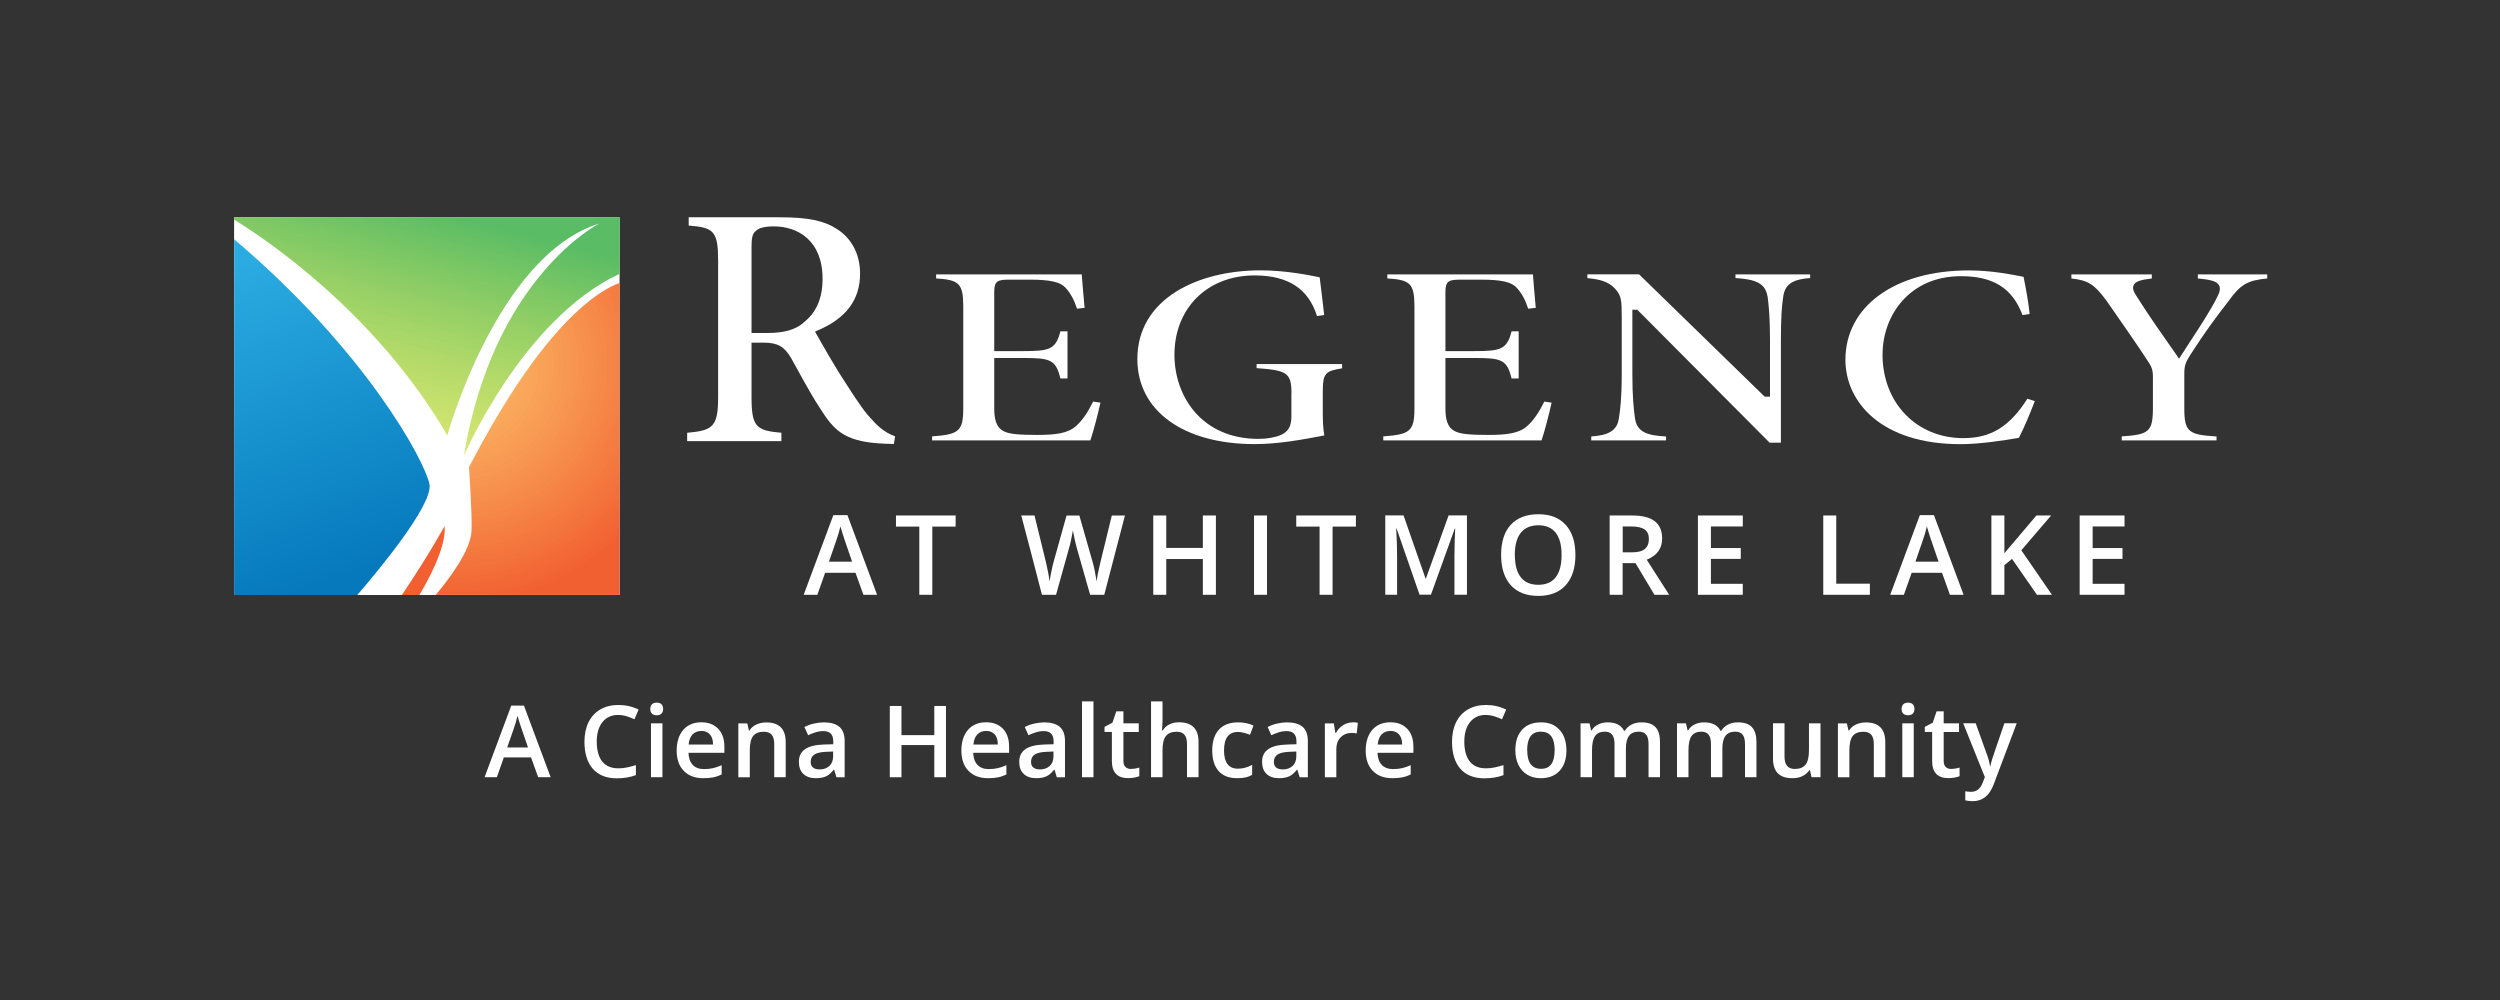
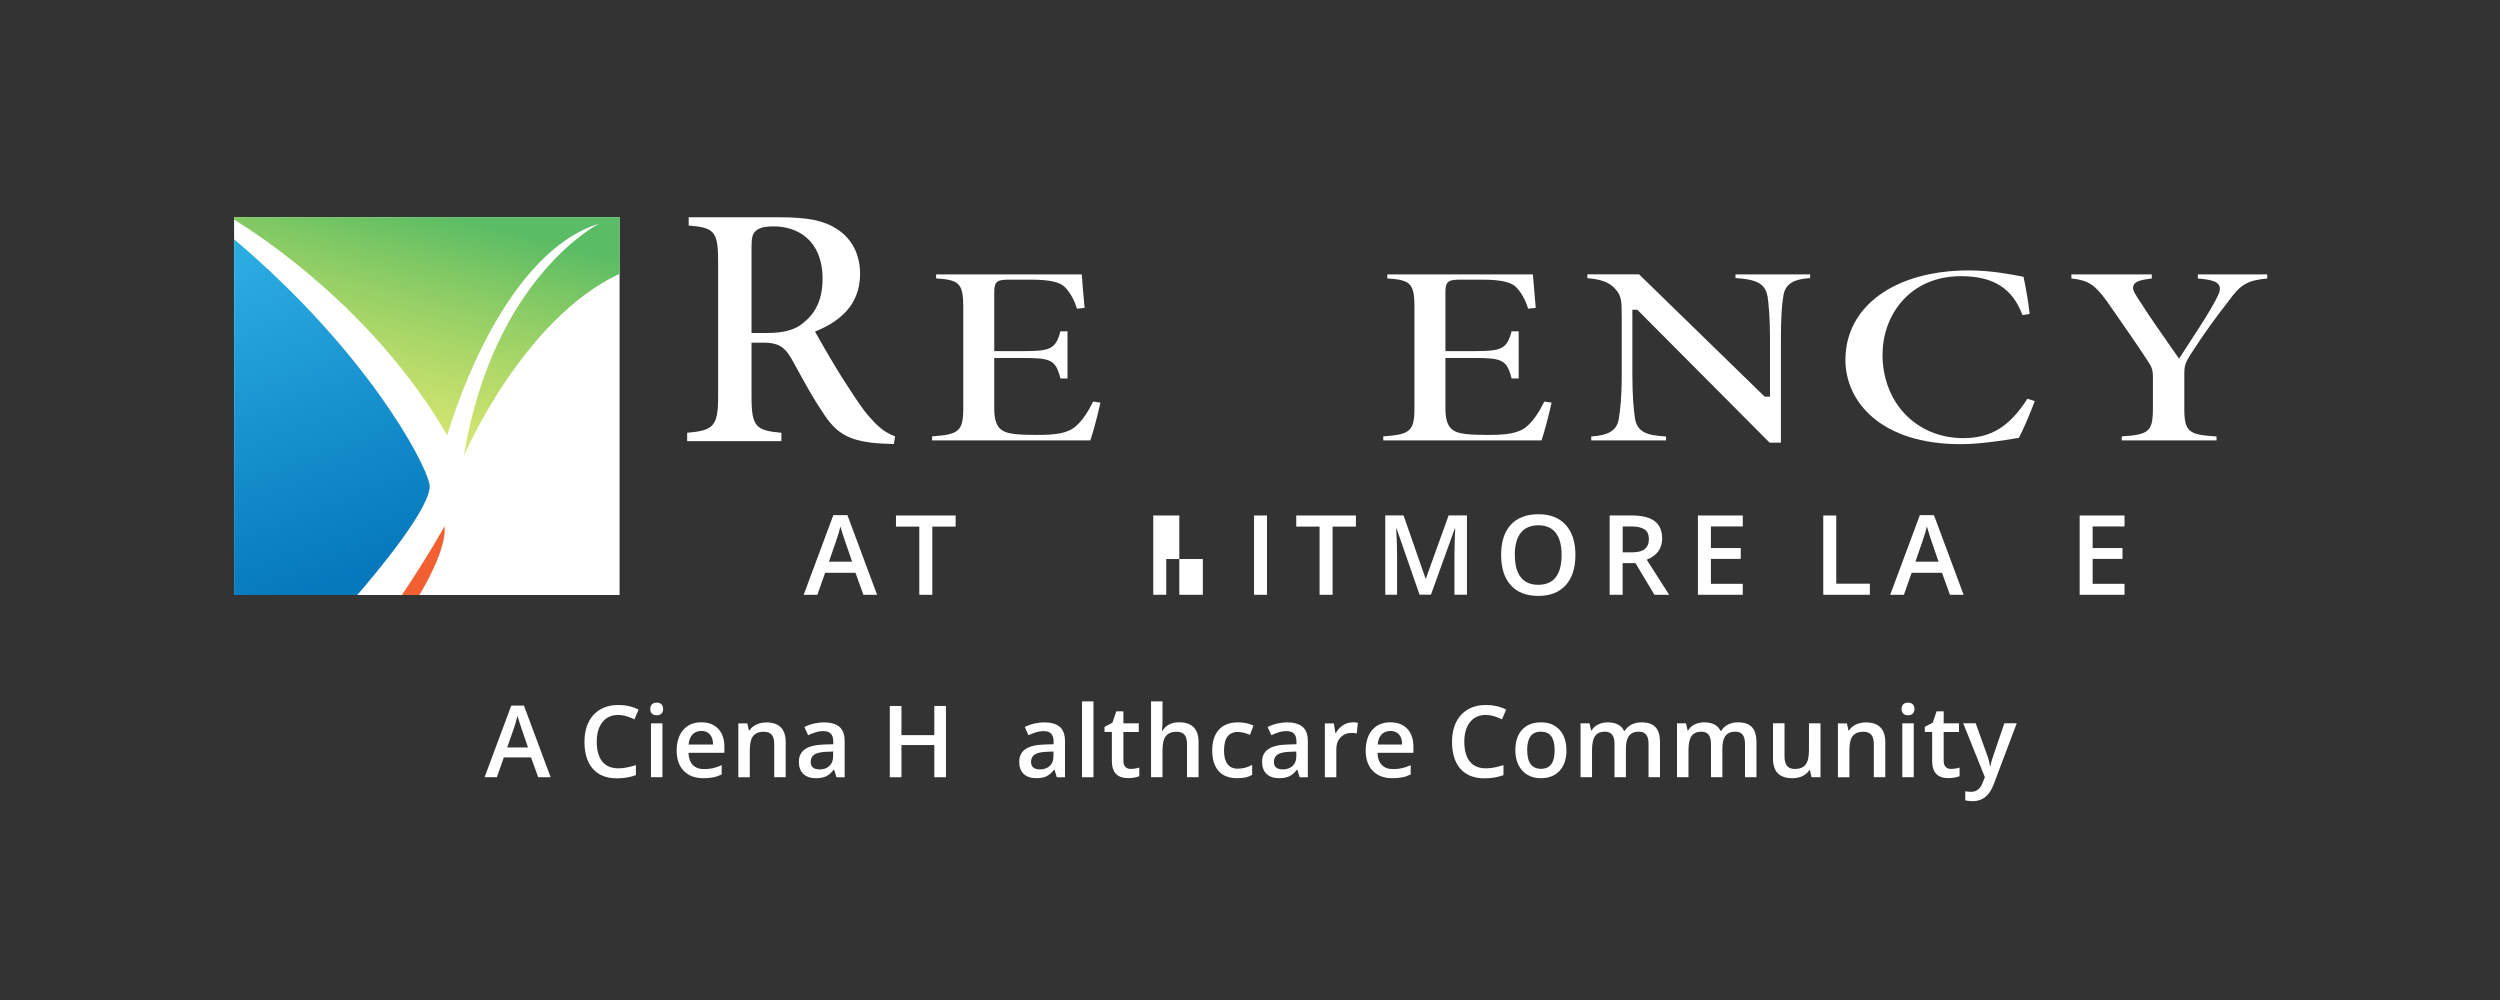
<svg xmlns="http://www.w3.org/2000/svg" viewBox="0 0 360 144">
  <rect x="0" y="0" width="360" height="144" fill="#333333" stroke="none" />
  <defs>
    <style>
      .cls-1 {
        fill: url(#linear-gradient-2);
      }

      .cls-2 {
        fill: #fff;
      }

      .cls-3 {
        fill: url(#radial-gradient);
      }

      .cls-3, .cls-4 {
        opacity: .96;
      }

      .cls-4 {
        fill: #f15a29;
      }

      .cls-5 {
        fill: url(#linear-gradient);
      }
    </style>
    <linearGradient id="linear-gradient" x1="63.13" y1="28.95" x2="52.75" y2="68.76" gradientUnits="userSpaceOnUse">
      <stop offset=".04" stop-color="#57bb61" stop-opacity=".98" />
      <stop offset="1" stop-color="#dbe120" stop-opacity=".6" />
    </linearGradient>
    <linearGradient id="linear-gradient-2" x1="49.82" y1="83.13" x2="24.43" y2="14.65" gradientUnits="userSpaceOnUse">
      <stop offset="0" stop-color="#0076bb" stop-opacity=".98" />
      <stop offset=".66" stop-color="#27aae1" stop-opacity=".98" />
    </linearGradient>
    <radialGradient id="radial-gradient" cx="65.2" cy="52.44" fx="65.2" fy="52.44" r="34.42" gradientUnits="userSpaceOnUse">
      <stop offset="0" stop-color="#fbb040" stop-opacity=".8" />
      <stop offset="1" stop-color="#f15a29" />
    </radialGradient>
  </defs>
  <g id="WhiteBoxes">
    <rect class="cls-2" x="33.71" y="31.27" width="55.51" height="54.41" />
  </g>
  <g id="OUTLINED-CMYK">
    <g>
      <path class="cls-2" d="M125.72,60.59c-1.11-1.11-2.05-2.47-3.85-5.28-1.6-2.41-3.64-6.02-4.31-7.21l-.2-.35.37-.16c4.12-1.75,6.12-4.43,6.12-8.18,0-2.76-1.17-5.04-3.3-6.41-1.87-1.23-4.18-1.71-8.26-1.71h-13.12v1.19c3.59.28,4.24.78,4.24,5.06v19.62c0,4.29-.74,4.83-4.46,5.16v1.2h13.57v-1.2c-3.64-.33-4.3-.84-4.3-5.16v-7.82h1.75c1.98,0,2.97.55,3.93,2.19.29.51.57,1.04.87,1.57,1.2,2.17,2.43,4.42,3.63,6.17,1.92,3.02,3.67,4.4,8.96,4.62h0c.3,0,.62.02.92.03.15,0,.3.01.44.02l.17-1.1c-.9-.34-1.97-.91-3.19-2.25ZM115.67,46.51c-1.17.98-2.81,1.44-5.16,1.44h-2.29v-12.36c0-1.24.1-1.96.63-2.34.43-.44,1.28-.65,2.59-.65,3.39,0,7.01,1.98,7.01,7.55,0,2.82-.91,4.9-2.8,6.35Z" />
      <path class="cls-2" d="M144.64,62.14c-1.29-.56-1.47-1.97-1.47-3.42v-7.17h4.12c3.94,0,4.74.21,5.41,2.95h1.02v-6.79h-1.02c-.69,2.63-1.56,2.85-5.41,2.85h-4.12v-8.53c0-1.63.55-1.76,2.25-1.76h2.9c2.9,0,4.38.34,5.12,1.17.71.78,1.24,1.74,1.65,3.01l1.09-.12c-.18-1.86-.34-3.95-.41-4.82h-20.97v.58c3.26.22,3.91.67,3.91,4.04v14.68c0,3.33-.69,3.75-4.49,4.03v.58h22.79c.42-1.21,1.13-3.94,1.45-5.44l-1.05-.15c-.78,1.59-1.58,2.74-2.44,3.5-1.19,1.09-2.98,1.3-5.66,1.3s-3.91-.14-4.67-.48Z" />
-       <path class="cls-2" d="M185.96,56.61v3.39c0,1.35-.44,2.14-1.46,2.61-.82.37-2.01.59-3.26.59-8.32,0-12.12-6.27-12.12-12.1,0-6.73,4.74-11.44,11.54-11.44,4.82,0,7.77,1.92,8.99,5.86l1.03-.16c-.18-1.67-.36-3.05-.49-4.16-.06-.47-.11-.9-.16-1.27-1.65-.34-4.99-1-8.54-1-8.82,0-17.71,3.96-17.71,12.79,0,7.43,6.63,12.23,16.88,12.23,3.48,0,7.01-.67,9.85-1.21l.19-.04c-.19-1.07-.22-2.25-.22-3.29v-3.11c0-2.54.4-2.89,2.78-3.26v-.61h-12.31v.58c4.32.31,5.02.65,5.02,3.59Z" />
      <path class="cls-2" d="M209.61,62.14c-1.29-.56-1.47-1.97-1.47-3.42v-7.17h4.12c3.94,0,4.74.21,5.41,2.95h1.02v-6.79h-1.02c-.69,2.63-1.56,2.85-5.41,2.85h-4.12v-8.53c0-1.63.55-1.76,2.25-1.76h2.9c2.9,0,4.38.34,5.12,1.17.71.78,1.24,1.74,1.65,3.01l1.09-.12c-.18-1.86-.34-3.95-.41-4.82h-20.97v.58c3.26.22,3.91.67,3.91,4.04v14.68c0,3.33-.69,3.75-4.49,4.03v.58h22.79c.42-1.21,1.13-3.94,1.45-5.44l-1.05-.15c-.78,1.59-1.58,2.74-2.44,3.5-1.19,1.09-2.98,1.3-5.66,1.3s-3.91-.14-4.67-.48Z" />
      <path class="cls-2" d="M254.52,42.59c.18,1.33.36,3.11.36,6.33v8.2h-.76l-.13-.12-17.97-17.5h-7.44v.55c1.79.17,2.98.48,3.92,1.45.99,1.05,1.03,1.69,1.03,4.24v8.14c0,3.47-.23,5.27-.41,6.33-.24,1.94-1.75,2.49-3.98,2.64v.57h10.77v-.57c-2.78-.14-4.24-.65-4.49-2.74-.17-1.23-.36-3.06-.36-6.23v-9.28h.71l19.05,19.14h1.63v-14.81c0-2.92.11-4.95.36-6.37.31-1.85,1.7-2.37,3.85-2.52v-.53h-10.75v.53c2.73.17,4.27.67,4.59,2.56Z" />
      <path class="cls-2" d="M271.09,51.02c0-5.59,3.88-11.25,11.28-11.25,4.67,0,7.42,1.73,8.87,5.6l1.03-.16c-.22-1.94-.49-3.44-.88-5.35l-.11-.02c-1.45-.29-4.48-.9-7.78-.9-10.63,0-17.76,5.17-17.76,12.87,0,6.05,5.13,12.15,16.58,12.15,2.87,0,6.35-.57,8.02-.85l.38-.06c.65-1.23,1.62-3.52,2.29-5.29l-1.07-.34c-2.56,4.02-5.25,5.67-9.22,5.67-6.74,0-11.64-5.07-11.64-12.06Z" />
      <path class="cls-2" d="M319.54,41.07c.3.54.02,1.17-.38,1.94-.87,1.72-2.37,4.02-3.7,6.05-.49.74-.94,1.44-1.32,2.04l-.35.55-.45-.64c-1.91-2.72-3.89-5.53-5.59-8.23-.37-.57-.77-1.17-.5-1.72.24-.51.89-.76,2.61-.96v-.59h-11.58v.59c2.44.27,3.31.85,5.04,3.18l.96,1.38c2.08,2.99,3.58,5.14,4.89,7.16.65.93.85,1.39.85,2.44v4.54c0,3.4-.63,3.79-4.49,4.04v.58h13.65v-.57c-3.99-.24-4.64-.63-4.64-4.04v-4.97c0-1.2.18-1.64.87-2.75,2.16-3.34,3.5-5.16,5.53-7.77,1.69-2.35,2.68-2.95,5.54-3.22v-.59h-9.99v.59c1.99.18,2.75.43,3.05.98Z" />
    </g>
    <path class="cls-4" d="M64.03,75.75s-2.39,4.34-6.16,9.93h2.52c.86-1.42,3.95-6.76,3.63-9.93Z" />
    <path class="cls-5" d="M33.71,31.63c4.01,2.45,20.28,13.13,30.7,31.07,0,0,7.17-25.92,21.87-30.51,0,0-15.26,7.72-19.48,33.45,0,0,8.42-19.69,22.42-26.21v-8.16h-55.51" />
    <path class="cls-1" d="M33.71,85.68h17.74c2.44-2.82,11.02-12.99,10.39-15.99-.71-3.38-9.19-19.2-28.12-35.23" />
-     <path class="cls-3" d="M89.22,40.74c-2.82,1.01-10.85,5.61-21.69,26.55,0,0,.48,6.61.37,9.19-.13,2.8-3.25,6.92-5.16,9.19h26.48v-44.93Z" />
    <g>
      <path class="cls-2" d="M124.33,85.65l-1.14-3.17h-4.37l-1.12,3.17h-1.97l4.27-11.47h2.03l4.27,11.47h-1.98ZM122.7,80.87l-1.07-3.11c-.08-.21-.19-.54-.32-.98-.14-.45-.23-.78-.29-.98-.14.64-.35,1.34-.62,2.1l-1.03,2.98h3.33Z" />
      <path class="cls-2" d="M134.25,85.65h-1.87v-9.82h-3.36v-1.6h8.59v1.6h-3.36v9.82Z" />
-       <path class="cls-2" d="M159.01,85.65h-2.03l-1.94-6.81c-.08-.3-.19-.72-.31-1.29-.12-.56-.2-.95-.23-1.17-.05.33-.14.77-.25,1.3s-.21.93-.29,1.19l-1.89,6.78h-2.03l-1.48-5.72-1.5-5.7h1.91l1.63,6.66c.25,1.07.44,2.01.55,2.83.06-.44.14-.94.26-1.48.11-.55.22-.99.31-1.33l1.86-6.67h1.85l1.91,6.7c.18.62.38,1.55.58,2.78.08-.74.27-1.69.56-2.84l1.62-6.64h1.89l-2.98,11.42Z" />
-       <path class="cls-2" d="M175.09,85.65h-1.88v-5.15h-5.27v5.15h-1.87v-11.42h1.87v4.67h5.27v-4.67h1.88v11.42Z" />
+       <path class="cls-2" d="M175.09,85.65h-1.88v-5.15h-5.27v5.15h-1.87v-11.42h1.87v4.67v-4.67h1.88v11.42Z" />
      <path class="cls-2" d="M180.58,85.65v-11.42h1.87v11.42h-1.87Z" />
      <path class="cls-2" d="M191.89,85.65h-1.87v-9.82h-3.36v-1.6h8.59v1.6h-3.36v9.82Z" />
      <path class="cls-2" d="M204.42,85.65l-3.31-9.54h-.06c.09,1.42.13,2.75.13,3.98v5.55h-1.7v-11.42h2.63l3.17,9.09h.05l3.27-9.09h2.64v11.42h-1.8v-5.65c0-.57.01-1.31.04-2.22.03-.91.05-1.46.07-1.66h-.06l-3.43,9.52h-1.65Z" />
      <path class="cls-2" d="M226.86,79.92c0,1.86-.46,3.3-1.39,4.34s-2.25,1.55-3.95,1.55-3.05-.51-3.97-1.54-1.39-2.48-1.39-4.36.46-3.33,1.39-4.34c.93-1.01,2.26-1.52,3.98-1.52s3.01.51,3.94,1.54c.93,1.03,1.39,2.47,1.39,4.34ZM218.14,79.92c0,1.41.28,2.47.85,3.2s1.41,1.09,2.52,1.09,1.95-.36,2.51-1.08.85-1.79.85-3.21-.28-2.46-.84-3.19c-.56-.72-1.39-1.09-2.5-1.09s-1.96.36-2.54,1.09c-.57.72-.86,1.79-.86,3.19Z" />
      <path class="cls-2" d="M233.66,81.09v4.56h-1.87v-11.42h3.23c1.47,0,2.57.28,3.27.83.71.55,1.06,1.39,1.06,2.5,0,1.42-.74,2.44-2.22,3.04l3.23,5.05h-2.12l-2.73-4.56h-1.84ZM233.66,79.54h1.3c.87,0,1.5-.16,1.89-.48.39-.32.59-.8.59-1.44s-.21-1.11-.63-1.39-1.06-.42-1.91-.42h-1.23v3.73Z" />
      <path class="cls-2" d="M250.96,85.65h-6.46v-11.42h6.46v1.58h-4.59v3.11h4.3v1.56h-4.3v3.59h4.59v1.59Z" />
      <path class="cls-2" d="M262.55,85.65v-11.42h1.87v9.82h4.84v1.6h-6.7Z" />
      <path class="cls-2" d="M280.79,85.65l-1.14-3.17h-4.37l-1.12,3.17h-1.97l4.27-11.47h2.03l4.27,11.47h-1.98ZM279.15,80.87l-1.07-3.11c-.08-.21-.19-.54-.32-.98-.14-.45-.23-.78-.29-.98-.14.64-.35,1.34-.62,2.1l-1.03,2.98h3.33Z" />
-       <path class="cls-2" d="M295.48,85.65h-2.16l-3.59-5.17-1.1.9v4.27h-1.87v-11.42h1.87v5.45c.51-.62,1.02-1.23,1.52-1.8l3.09-3.65h2.12c-1.99,2.34-3.42,4.01-4.29,5.01l4.41,6.41Z" />
      <path class="cls-2" d="M305.93,85.65h-6.46v-11.42h6.46v1.58h-4.59v3.11h4.3v1.56h-4.3v3.59h4.59v1.59Z" />
    </g>
    <path class="cls-2" d="M77.5,111.92l-1.03-2.85h-3.92l-1,2.85h-1.77l3.84-10.31h1.83l3.84,10.31h-1.78ZM76.03,107.62l-.96-2.79c-.07-.19-.17-.48-.29-.88-.12-.4-.21-.7-.26-.88-.13.58-.31,1.21-.55,1.89l-.93,2.67h2.99Z" />
    <path class="cls-2" d="M89.03,102.95c-.96,0-1.72.34-2.27,1.03-.55.68-.83,1.63-.83,2.83s.27,2.21.8,2.86c.53.65,1.3.97,2.31.97.44,0,.86-.04,1.26-.13.41-.09.83-.2,1.27-.33v1.44c-.8.3-1.72.46-2.74.46-1.5,0-2.66-.46-3.46-1.37-.8-.91-1.21-2.21-1.21-3.91,0-1.07.2-2,.59-2.8.39-.8.96-1.41,1.7-1.84.74-.43,1.61-.64,2.6-.64,1.05,0,2.02.22,2.91.66l-.6,1.4c-.35-.16-.71-.31-1.1-.43-.39-.12-.79-.19-1.22-.19Z" />
    <path class="cls-2" d="M93.64,102.1c0-.29.08-.52.24-.68s.39-.24.69-.24.52.08.68.24.24.39.24.68-.08.5-.24.66-.39.24-.68.24-.53-.08-.69-.24-.24-.38-.24-.66ZM95.39,111.92h-1.65v-7.76h1.65v7.76Z" />
    <path class="cls-2" d="M101.29,112.06c-1.21,0-2.15-.35-2.83-1.06-.68-.7-1.02-1.67-1.02-2.91s.32-2.27.95-2.99c.63-.72,1.5-1.09,2.6-1.09,1.03,0,1.83.31,2.43.93.59.62.89,1.48.89,2.57v.89h-5.17c.02.75.23,1.33.61,1.74.38.4.92.61,1.62.61.46,0,.89-.04,1.28-.13.4-.09.82-.23,1.27-.43v1.34c-.4.19-.81.33-1.22.41-.41.08-.88.12-1.41.12ZM100.98,105.26c-.52,0-.94.17-1.26.5-.32.33-.5.82-.56,1.45h3.52c0-.64-.16-1.13-.46-1.46s-.71-.5-1.24-.5Z" />
    <path class="cls-2" d="M113.15,111.92h-1.66v-4.77c0-.6-.12-1.05-.36-1.34s-.62-.44-1.15-.44c-.7,0-1.21.21-1.53.62-.32.41-.48,1.1-.48,2.07v3.87h-1.65v-7.76h1.29l.23,1.02h.08c.23-.37.57-.66,1-.86s.91-.3,1.43-.3c1.86,0,2.79.95,2.79,2.84v5.06Z" />
    <path class="cls-2" d="M120.45,111.92l-.33-1.08h-.06c-.37.47-.75.79-1.13.96s-.87.26-1.46.26c-.76,0-1.36-.21-1.79-.62-.43-.41-.64-.99-.64-1.75,0-.8.3-1.4.89-1.81s1.5-.63,2.72-.67l1.34-.04v-.41c0-.5-.12-.87-.35-1.11-.23-.25-.59-.37-1.08-.37-.4,0-.78.06-1.14.18s-.72.25-1.05.41l-.53-1.18c.42-.22.88-.39,1.38-.5.5-.11.97-.17,1.42-.17.99,0,1.73.22,2.24.65.5.43.75,1.11.75,2.03v5.23h-1.18ZM117.99,110.8c.6,0,1.08-.17,1.44-.5.36-.33.54-.8.54-1.41v-.67l-1,.04c-.78.03-1.34.16-1.7.39-.35.23-.53.59-.53,1.06,0,.35.1.62.31.8s.52.28.93.28Z" />
    <path class="cls-2" d="M136.22,111.92h-1.68v-4.63h-4.73v4.63h-1.68v-10.26h1.68v4.2h4.73v-4.2h1.68v10.26Z" />
-     <path class="cls-2" d="M142.29,112.06c-1.21,0-2.15-.35-2.83-1.06-.68-.7-1.02-1.67-1.02-2.91s.32-2.27.95-2.99c.63-.72,1.5-1.09,2.6-1.09,1.03,0,1.83.31,2.43.93.59.62.89,1.48.89,2.57v.89h-5.17c.02.75.23,1.33.61,1.74.38.4.92.61,1.62.61.46,0,.89-.04,1.28-.13.4-.09.82-.23,1.27-.43v1.34c-.4.19-.81.33-1.22.41-.41.08-.88.12-1.41.12ZM141.99,105.26c-.52,0-.94.17-1.26.5-.32.33-.5.82-.56,1.45h3.52c0-.64-.16-1.13-.46-1.46-.3-.33-.71-.5-1.24-.5Z" />
    <path class="cls-2" d="M152.18,111.92l-.33-1.08h-.06c-.37.47-.75.79-1.13.96s-.87.26-1.46.26c-.76,0-1.36-.21-1.79-.62-.43-.41-.64-.99-.64-1.75,0-.8.3-1.4.89-1.81s1.5-.63,2.72-.67l1.34-.04v-.41c0-.5-.12-.87-.35-1.11-.23-.25-.59-.37-1.08-.37-.4,0-.78.06-1.14.18s-.72.25-1.05.41l-.53-1.18c.42-.22.88-.39,1.38-.5.5-.11.97-.17,1.42-.17.99,0,1.73.22,2.24.65.5.43.75,1.11.75,2.03v5.23h-1.18ZM149.72,110.8c.6,0,1.08-.17,1.44-.5.36-.33.54-.8.54-1.41v-.67l-1,.04c-.78.03-1.34.16-1.7.39-.35.23-.53.59-.53,1.06,0,.35.1.62.31.8s.52.28.93.28Z" />
    <path class="cls-2" d="M157.46,111.92h-1.65v-10.92h1.65v10.92Z" />
    <path class="cls-2" d="M162.85,110.72c.4,0,.8-.06,1.21-.19v1.24c-.18.08-.42.15-.71.2-.29.05-.59.08-.9.08-1.56,0-2.34-.82-2.34-2.47v-4.18h-1.06v-.73l1.14-.6.56-1.64h1.02v1.73h2.21v1.25h-2.21v4.16c0,.4.1.69.3.88s.46.28.78.28Z" />
    <path class="cls-2" d="M172.59,111.92h-1.66v-4.77c0-.6-.12-1.05-.36-1.34s-.62-.44-1.15-.44c-.69,0-1.2.21-1.53.62s-.49,1.11-.49,2.08v3.85h-1.65v-10.92h1.65v2.77c0,.44-.03.92-.08,1.42h.11c.22-.37.54-.67.94-.87.4-.21.87-.31,1.4-.31,1.88,0,2.82.95,2.82,2.84v5.06Z" />
    <path class="cls-2" d="M178.16,112.06c-1.17,0-2.07-.34-2.68-1.03-.61-.69-.92-1.67-.92-2.95s.32-2.31.96-3.01c.64-.7,1.56-1.05,2.77-1.05.82,0,1.56.15,2.21.46l-.5,1.33c-.7-.27-1.27-.41-1.73-.41-1.34,0-2.01.89-2.01,2.67,0,.87.17,1.52.5,1.96.33.44.83.66,1.47.66.74,0,1.43-.18,2.08-.55v1.44c-.29.17-.61.3-.94.37-.33.07-.74.11-1.22.11Z" />
    <path class="cls-2" d="M187.15,111.92l-.33-1.08h-.06c-.37.47-.75.79-1.13.96s-.87.26-1.46.26c-.76,0-1.36-.21-1.79-.62-.43-.41-.64-.99-.64-1.75,0-.8.3-1.4.89-1.81s1.5-.63,2.72-.67l1.34-.04v-.41c0-.5-.12-.87-.35-1.11-.23-.25-.59-.37-1.08-.37-.4,0-.78.06-1.14.18s-.72.25-1.05.41l-.53-1.18c.42-.22.88-.39,1.38-.5.5-.11.97-.17,1.42-.17.99,0,1.73.22,2.24.65.5.43.75,1.11.75,2.03v5.23h-1.18ZM184.69,110.8c.6,0,1.08-.17,1.44-.5.36-.33.54-.8.54-1.41v-.67l-1,.04c-.78.03-1.34.16-1.7.39-.35.23-.53.59-.53,1.06,0,.35.1.62.31.8s.52.28.93.28Z" />
    <path class="cls-2" d="M194.71,104.01c.33,0,.61.02.82.07l-.16,1.54c-.23-.06-.48-.08-.73-.08-.66,0-1.19.22-1.6.65-.41.43-.61.99-.61,1.68v4.06h-1.65v-7.76h1.29l.22,1.37h.08c.26-.46.59-.83,1.01-1.1s.86-.41,1.34-.41Z" />
    <path class="cls-2" d="M200.51,112.06c-1.21,0-2.15-.35-2.83-1.06-.68-.7-1.02-1.67-1.02-2.91s.32-2.27.95-2.99c.63-.72,1.5-1.09,2.6-1.09,1.03,0,1.83.31,2.43.93.59.62.89,1.48.89,2.57v.89h-5.17c.02.75.23,1.33.61,1.74.38.4.92.61,1.62.61.46,0,.89-.04,1.28-.13.4-.09.82-.23,1.27-.43v1.34c-.4.19-.81.33-1.22.41-.41.08-.88.12-1.41.12ZM200.21,105.26c-.52,0-.94.17-1.26.5-.32.33-.5.82-.56,1.45h3.52c0-.64-.16-1.13-.46-1.46s-.71-.5-1.24-.5Z" />
    <path class="cls-2" d="M213.96,102.95c-.96,0-1.72.34-2.27,1.03-.55.68-.83,1.63-.83,2.83s.27,2.21.8,2.86c.53.65,1.3.97,2.31.97.44,0,.86-.04,1.26-.13.41-.09.83-.2,1.27-.33v1.44c-.8.3-1.72.46-2.74.46-1.5,0-2.66-.46-3.46-1.37-.8-.91-1.21-2.21-1.21-3.91,0-1.07.2-2,.59-2.8.39-.8.96-1.41,1.7-1.84.74-.43,1.61-.64,2.6-.64,1.05,0,2.02.22,2.91.66l-.6,1.4c-.35-.16-.71-.31-1.1-.43-.39-.12-.79-.19-1.22-.19Z" />
    <path class="cls-2" d="M225.57,108.02c0,1.27-.33,2.26-.98,2.97-.65.71-1.56,1.07-2.72,1.07-.73,0-1.37-.16-1.92-.49-.56-.33-.99-.8-1.29-1.41-.3-.61-.45-1.33-.45-2.13,0-1.26.32-2.24.97-2.95.65-.71,1.56-1.06,2.73-1.06s2.01.36,2.67,1.08c.66.72.98,1.7.98,2.92ZM219.92,108.02c0,1.79.66,2.69,1.99,2.69s1.96-.9,1.96-2.69-.66-2.66-1.98-2.66c-.69,0-1.19.23-1.51.69s-.47,1.12-.47,1.97Z" />
    <path class="cls-2" d="M234.15,111.92h-1.66v-4.79c0-.59-.11-1.04-.34-1.33-.22-.29-.58-.44-1.05-.44-.64,0-1.1.21-1.4.62-.3.41-.45,1.1-.45,2.07v3.87h-1.65v-7.76h1.29l.23,1.02h.08c.21-.37.53-.66.94-.86.41-.2.86-.3,1.35-.3,1.19,0,1.98.41,2.37,1.22h.11c.23-.38.55-.68.97-.9.42-.22.89-.32,1.43-.32.93,0,1.6.23,2.03.7s.64,1.18.64,2.14v5.06h-1.65v-4.79c0-.59-.11-1.04-.34-1.33-.23-.29-.58-.44-1.06-.44-.64,0-1.11.2-1.41.6-.3.4-.45,1.01-.45,1.84v4.11Z" />
    <path class="cls-2" d="M248.04,111.92h-1.66v-4.79c0-.59-.11-1.04-.34-1.33-.22-.29-.58-.44-1.05-.44-.64,0-1.1.21-1.4.62-.3.41-.45,1.1-.45,2.07v3.87h-1.65v-7.76h1.29l.23,1.02h.08c.21-.37.53-.66.94-.86.41-.2.86-.3,1.35-.3,1.19,0,1.98.41,2.37,1.22h.11c.23-.38.55-.68.97-.9.42-.22.89-.32,1.43-.32.93,0,1.6.23,2.03.7s.64,1.18.64,2.14v5.06h-1.65v-4.79c0-.59-.11-1.04-.34-1.33-.23-.29-.58-.44-1.06-.44-.64,0-1.11.2-1.41.6-.3.4-.45,1.01-.45,1.84v4.11Z" />
    <path class="cls-2" d="M260.86,111.92l-.23-1.02h-.08c-.23.36-.56.64-.98.85-.42.21-.91.31-1.45.31-.94,0-1.64-.23-2.11-.7-.46-.47-.7-1.18-.7-2.13v-5.08h1.66v4.79c0,.59.12,1.04.36,1.34.24.3.62.45,1.14.45.69,0,1.2-.21,1.53-.62.33-.42.49-1.11.49-2.08v-3.87h1.66v7.76h-1.3Z" />
    <path class="cls-2" d="M271.49,111.92h-1.66v-4.77c0-.6-.12-1.05-.36-1.34s-.62-.44-1.15-.44c-.7,0-1.21.21-1.53.62-.32.41-.48,1.1-.48,2.07v3.87h-1.65v-7.76h1.29l.23,1.02h.08c.23-.37.57-.66,1-.86s.91-.3,1.43-.3c1.86,0,2.79.95,2.79,2.84v5.06Z" />
    <path class="cls-2" d="M273.83,102.1c0-.29.08-.52.24-.68s.39-.24.69-.24.52.08.68.24.24.39.24.68-.08.5-.24.66-.39.24-.68.24-.53-.08-.69-.24-.24-.38-.24-.66ZM275.58,111.92h-1.65v-7.76h1.65v7.76Z" />
    <path class="cls-2" d="M280.97,110.72c.4,0,.8-.06,1.21-.19v1.24c-.18.08-.42.15-.71.2-.29.05-.59.08-.9.08-1.56,0-2.34-.82-2.34-2.47v-4.18h-1.06v-.73l1.14-.6.56-1.64h1.02v1.73h2.21v1.25h-2.21v4.16c0,.4.1.69.3.88s.46.28.78.28Z" />
    <path class="cls-2" d="M282.7,104.15h1.8l1.58,4.4c.24.63.4,1.22.48,1.77h.06c.04-.26.12-.57.23-.94.11-.37.71-2.11,1.78-5.23h1.78l-3.32,8.8c-.6,1.61-1.61,2.42-3.02,2.42-.37,0-.72-.04-1.07-.12v-1.31c.25.06.53.08.85.08.8,0,1.35-.46,1.68-1.38l.29-.73-3.12-7.76Z" />
  </g>
</svg>